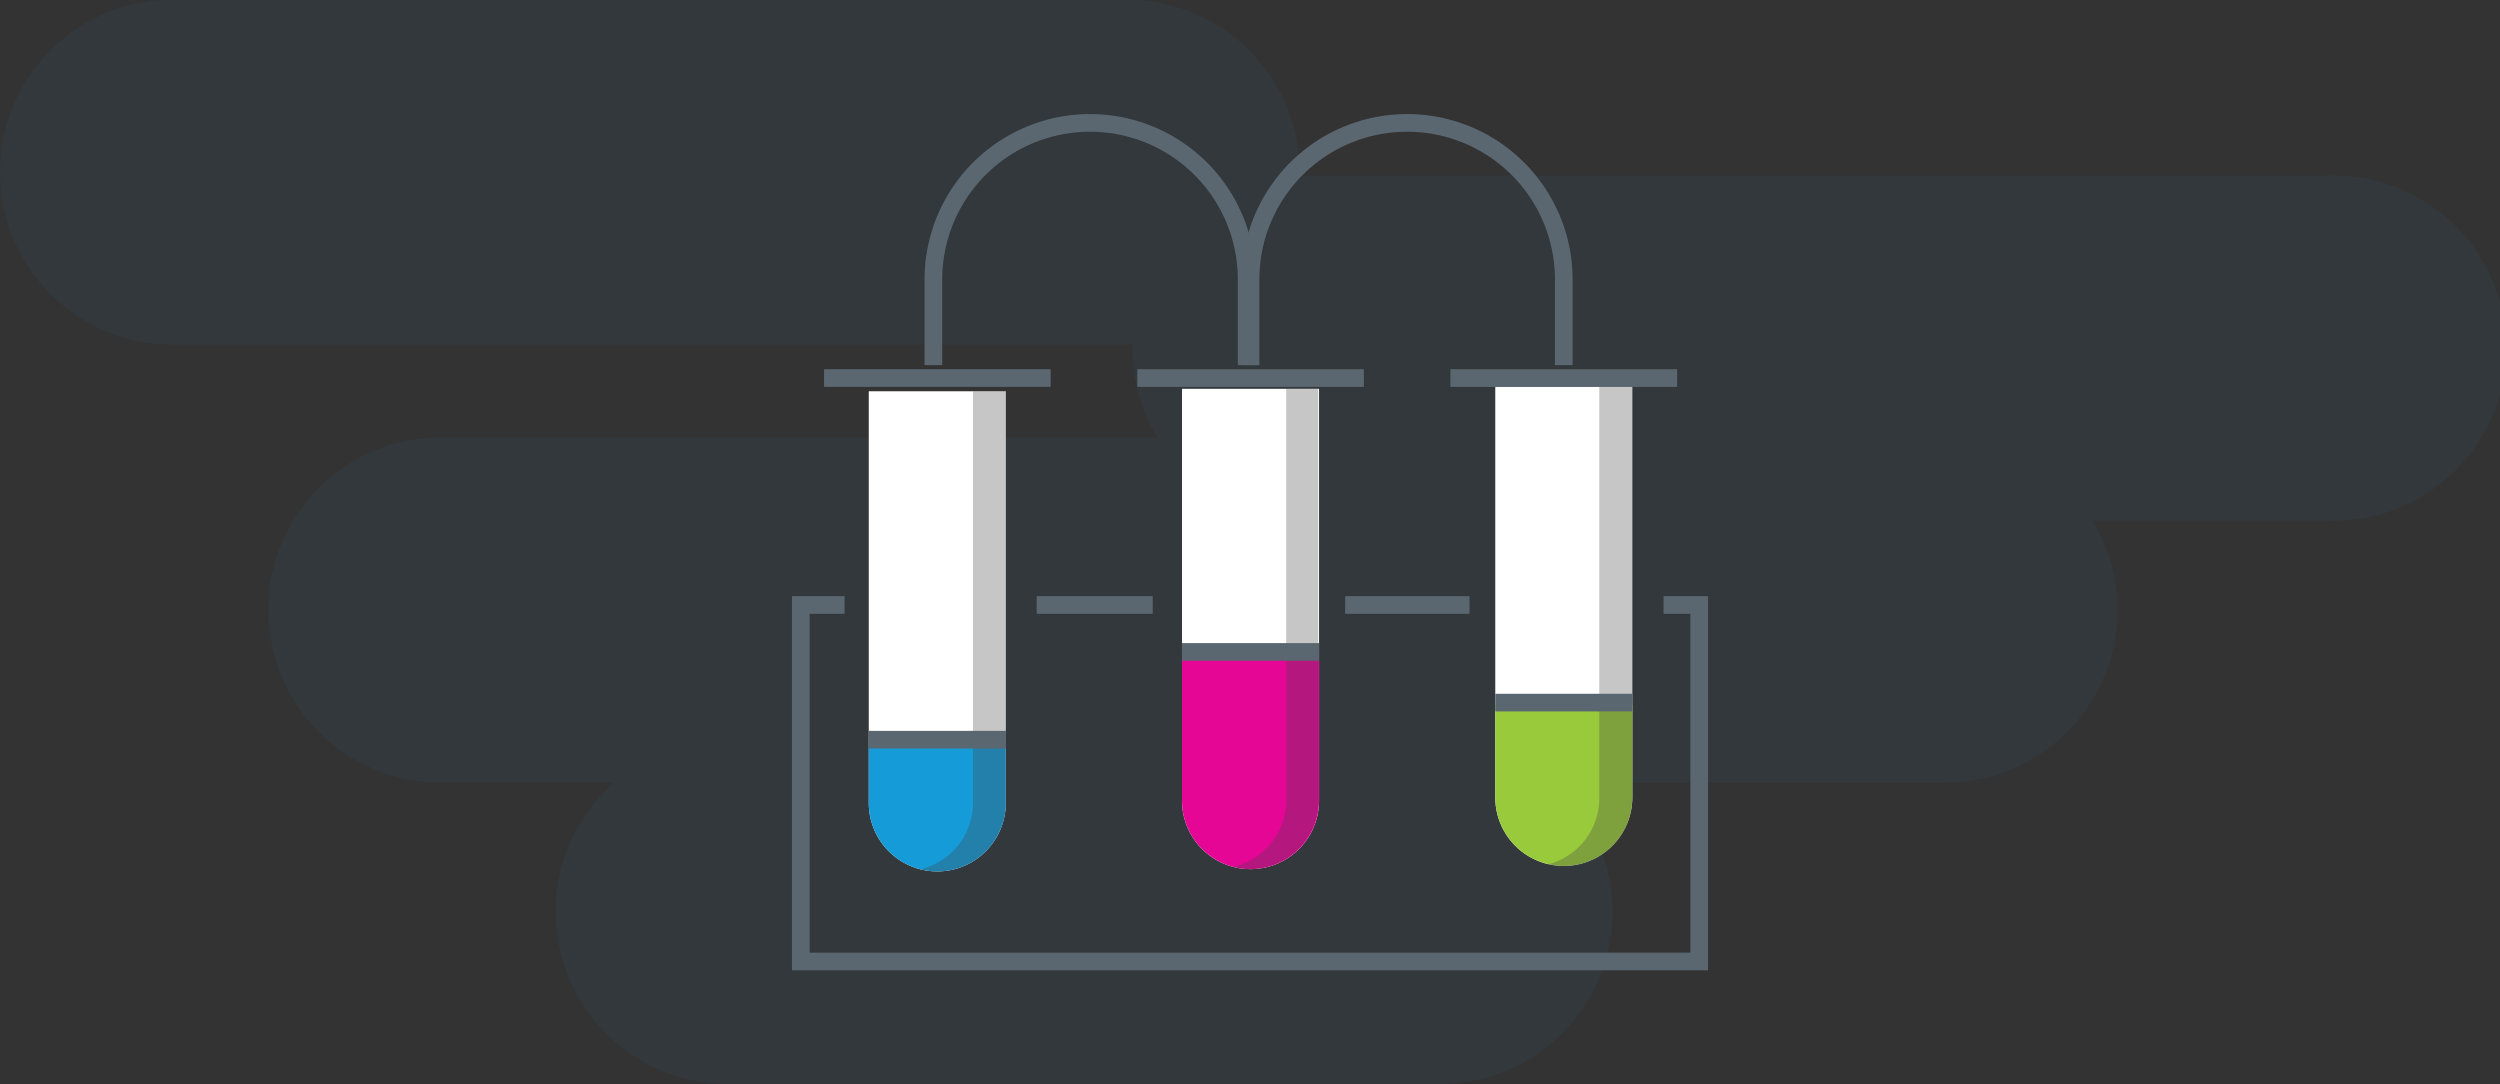
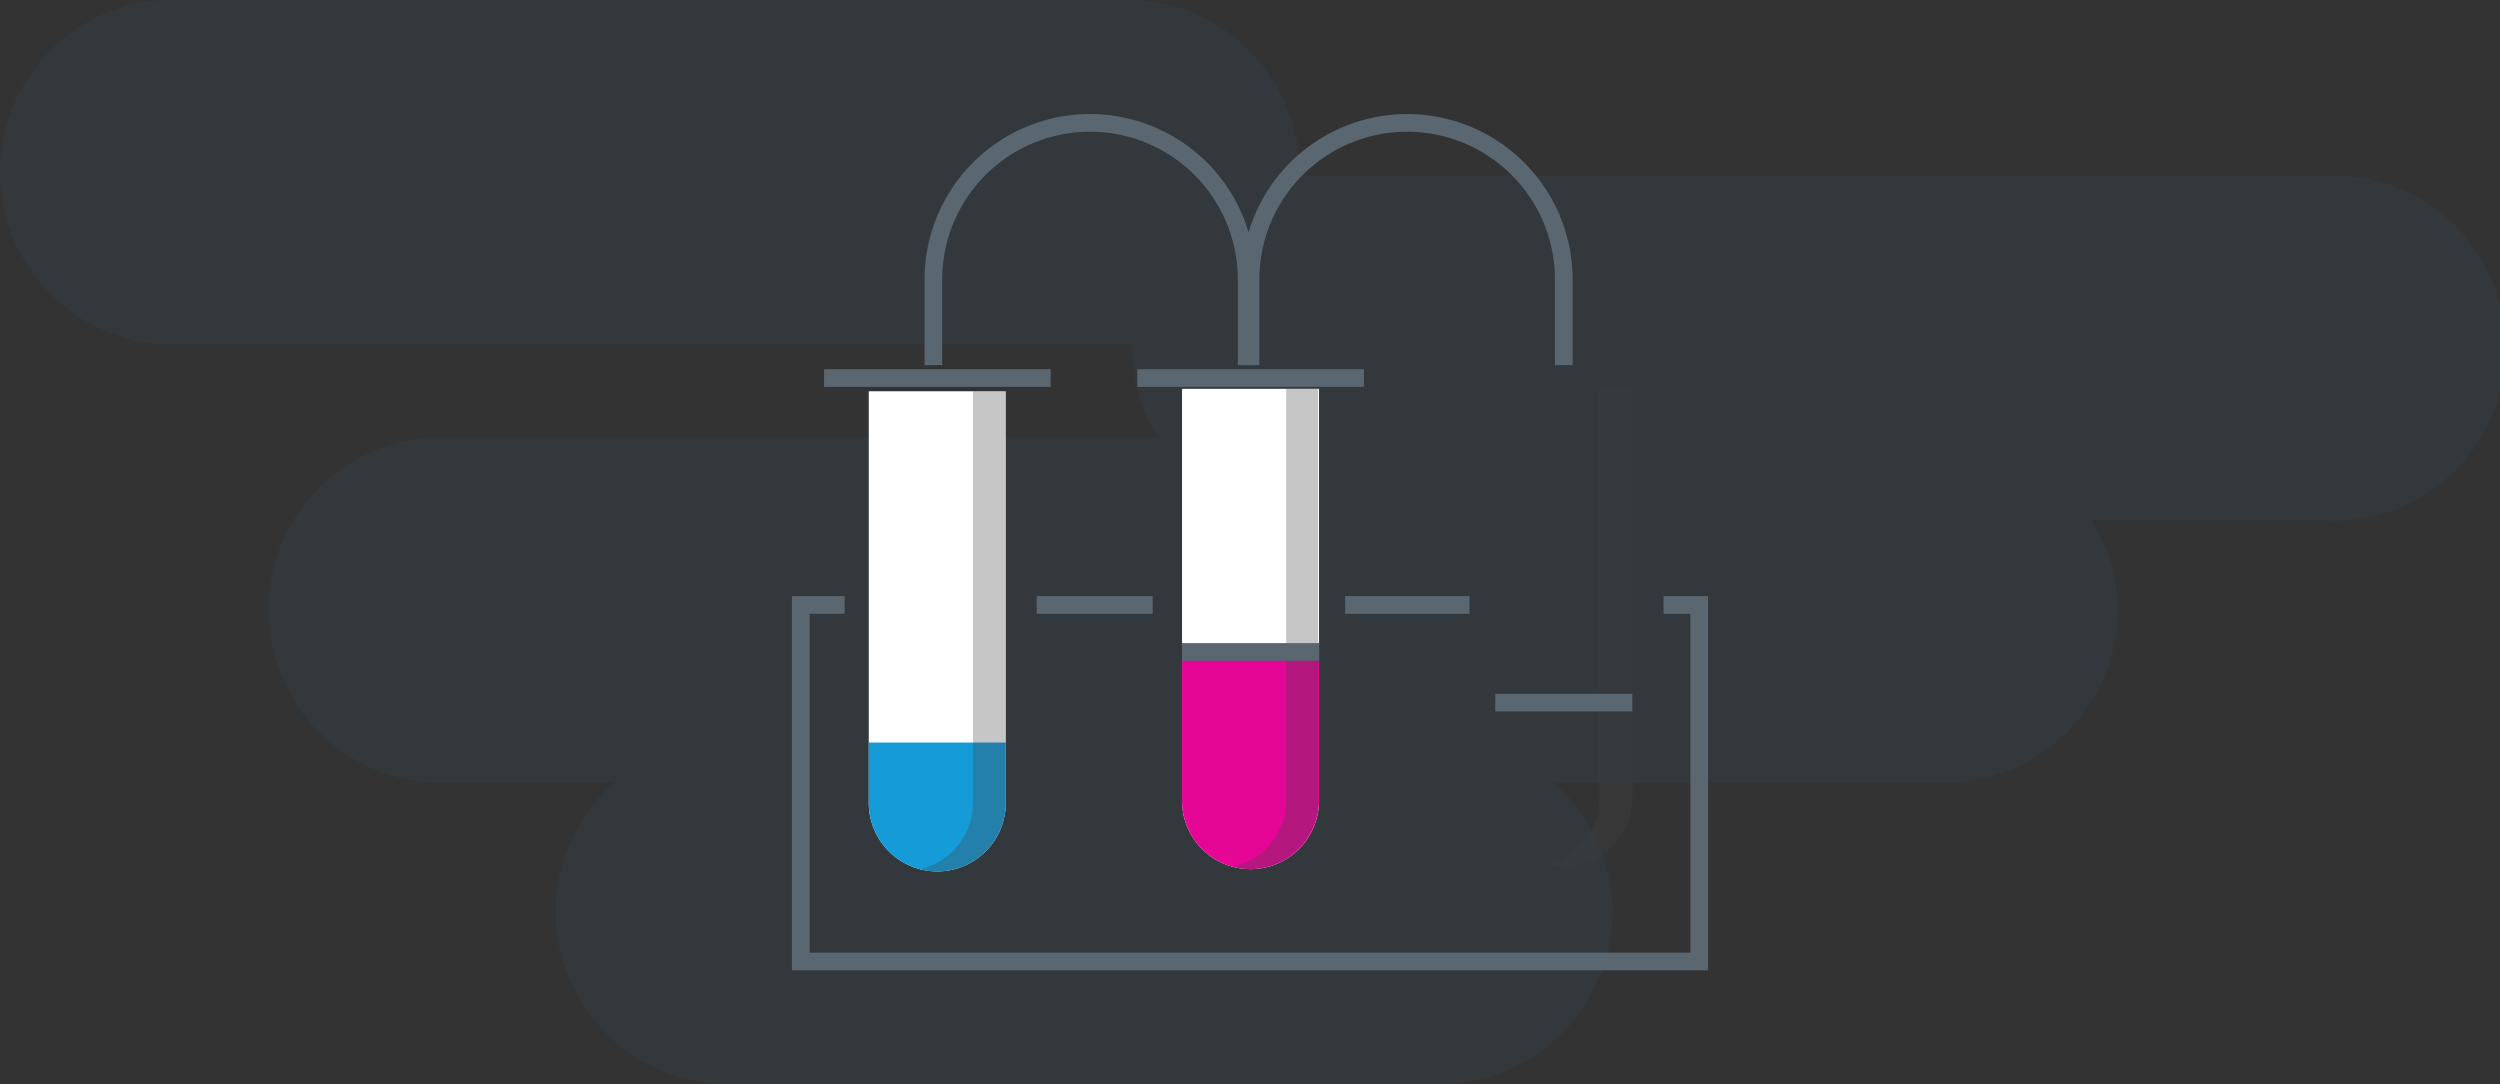
<svg xmlns="http://www.w3.org/2000/svg" id="Layer_3" data-name="Layer 3" viewBox="0 0 141.58 61.41">
  <rect x="0" y="0" width="141.58" height="61.41" fill="#333333" stroke="none" />
  <defs>
    <style>.cls-1,.cls-3{fill:#159bd7;}.cls-1{opacity:0.05;}.cls-2{fill:#fff;}.cls-4{fill:#e50695;}.cls-5{fill:#99ca3c;}.cls-6{fill:#424143;opacity:0.3;}.cls-7{fill:none;stroke:#5b6770;stroke-miterlimit:10;}</style>
  </defs>
  <path class="cls-1" d="M143.47,21.78H85.55l-.27,0v-.19a9.8,9.8,0,0,0-9.77-9.77H21.44a9.77,9.77,0,0,0,0,19.54H75.79c0,.06,0,.12,0,.18a9.64,9.64,0,0,0,1.44,5.07H36.33a9.78,9.78,0,0,0,0,19.55H46.45a9.73,9.73,0,0,0-3.32,7.31h0a9.8,9.8,0,0,0,9.77,9.77H93.18A9.81,9.81,0,0,0,103,63.48h0a9.74,9.74,0,0,0-3.33-7.31h22.16a9.8,9.8,0,0,0,9.77-9.78,9.63,9.63,0,0,0-1.44-5.06h13.35a9.78,9.78,0,1,0,0-19.55Z" transform="translate(-11.67 -11.84)" />
  <path class="cls-2" d="M60.87,34V57.31a3.88,3.88,0,1,0,7.76,0V34Z" transform="translate(-11.67 -11.84)" />
  <path class="cls-3" d="M60.87,53.89v3.42a3.88,3.88,0,1,0,7.76,0V53.89Z" transform="translate(-11.67 -11.84)" />
  <path class="cls-2" d="M78.61,33.86V57.18a3.88,3.88,0,0,0,7.76,0V33.86Z" transform="translate(-11.67 -11.84)" />
  <path class="cls-4" d="M78.61,48.78v8.4a3.88,3.88,0,0,0,7.76,0v-8.4Z" transform="translate(-11.67 -11.84)" />
-   <path class="cls-2" d="M96.35,33.73V57a3.88,3.88,0,1,0,7.76,0V33.73Z" transform="translate(-11.67 -11.84)" />
-   <path class="cls-5" d="M96.35,51.76V57a3.88,3.88,0,1,0,7.76,0V51.76Z" transform="translate(-11.67 -11.84)" />
+   <path class="cls-5" d="M96.35,51.76V57V51.76Z" transform="translate(-11.67 -11.84)" />
  <path class="cls-6" d="M66.77,34V57.31a3.86,3.86,0,0,1-2.95,3.75,3.6,3.6,0,0,0,.93.13,3.88,3.88,0,0,0,3.88-3.88V34Z" transform="translate(-11.67 -11.84)" />
  <path class="cls-6" d="M84.51,33.86V57.18a3.87,3.87,0,0,1-3,3.75,4.09,4.09,0,0,0,.93.13,3.88,3.88,0,0,0,3.88-3.88V33.86Z" transform="translate(-11.67 -11.84)" />
  <path class="cls-6" d="M102.24,33.73V57A3.87,3.87,0,0,1,99.3,60.8a4,4,0,0,0,.93.12A3.88,3.88,0,0,0,104.11,57V33.73Z" transform="translate(-11.67 -11.84)" />
  <line class="cls-7" x1="46.67" y1="21.41" x2="59.5" y2="21.41" />
  <line class="cls-7" x1="64.41" y1="21.41" x2="77.24" y2="21.41" />
-   <line class="cls-7" x1="82.14" y1="21.41" x2="94.98" y2="21.41" />
  <polyline class="cls-7" points="47.83 34.26 45.35 34.26 45.35 54.45 96.23 54.45 96.23 34.26 94.21 34.26" />
  <line class="cls-7" x1="58.71" y1="34.26" x2="65.28" y2="34.26" />
  <line class="cls-7" x1="76.18" y1="34.26" x2="83.22" y2="34.26" />
  <path class="cls-7" d="M64.53,32.52V27.67A8.87,8.87,0,0,1,73.4,18.8h0a8.87,8.87,0,0,1,8.87,8.87v4.85" transform="translate(-11.67 -11.84)" />
  <path class="cls-7" d="M82.49,32.52V27.67a8.87,8.87,0,0,1,8.87-8.87h0a8.87,8.87,0,0,1,8.87,8.87v4.85" transform="translate(-11.67 -11.84)" />
-   <line class="cls-7" x1="49.2" y1="41.89" x2="56.97" y2="41.89" />
  <line class="cls-7" x1="66.94" y1="36.92" x2="74.7" y2="36.92" />
  <line class="cls-7" x1="84.68" y1="39.79" x2="92.44" y2="39.79" />
</svg>